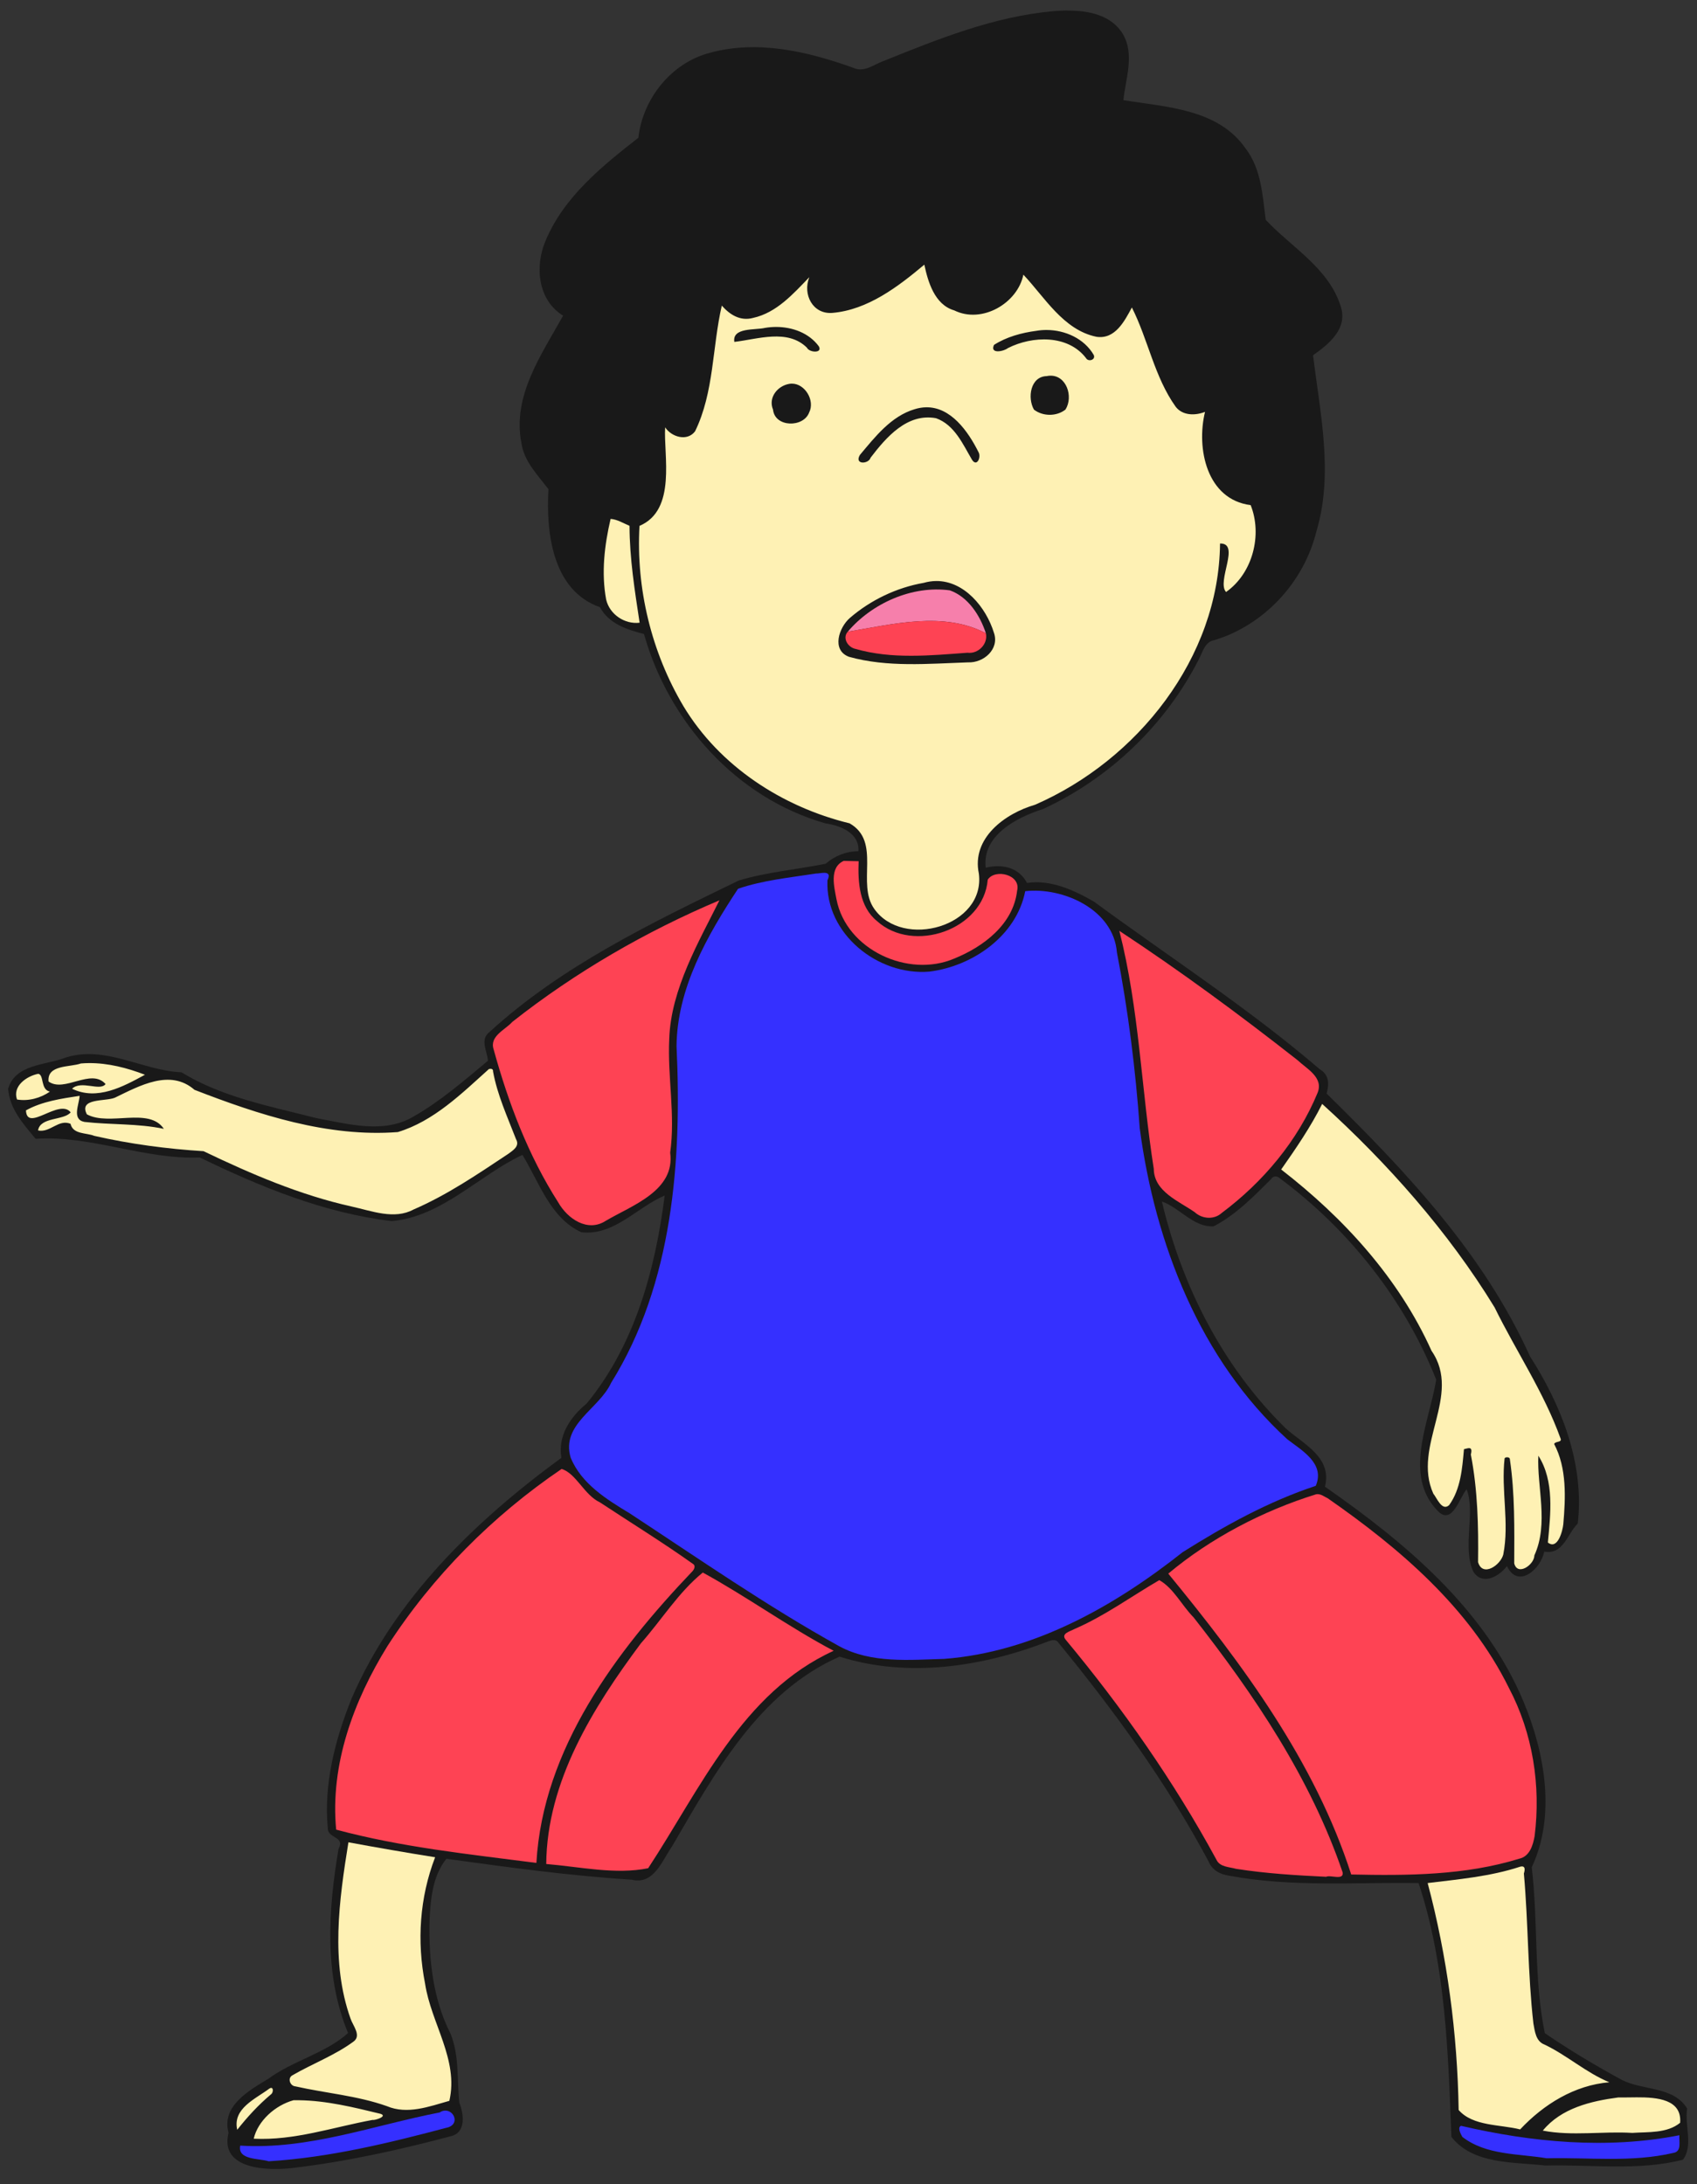
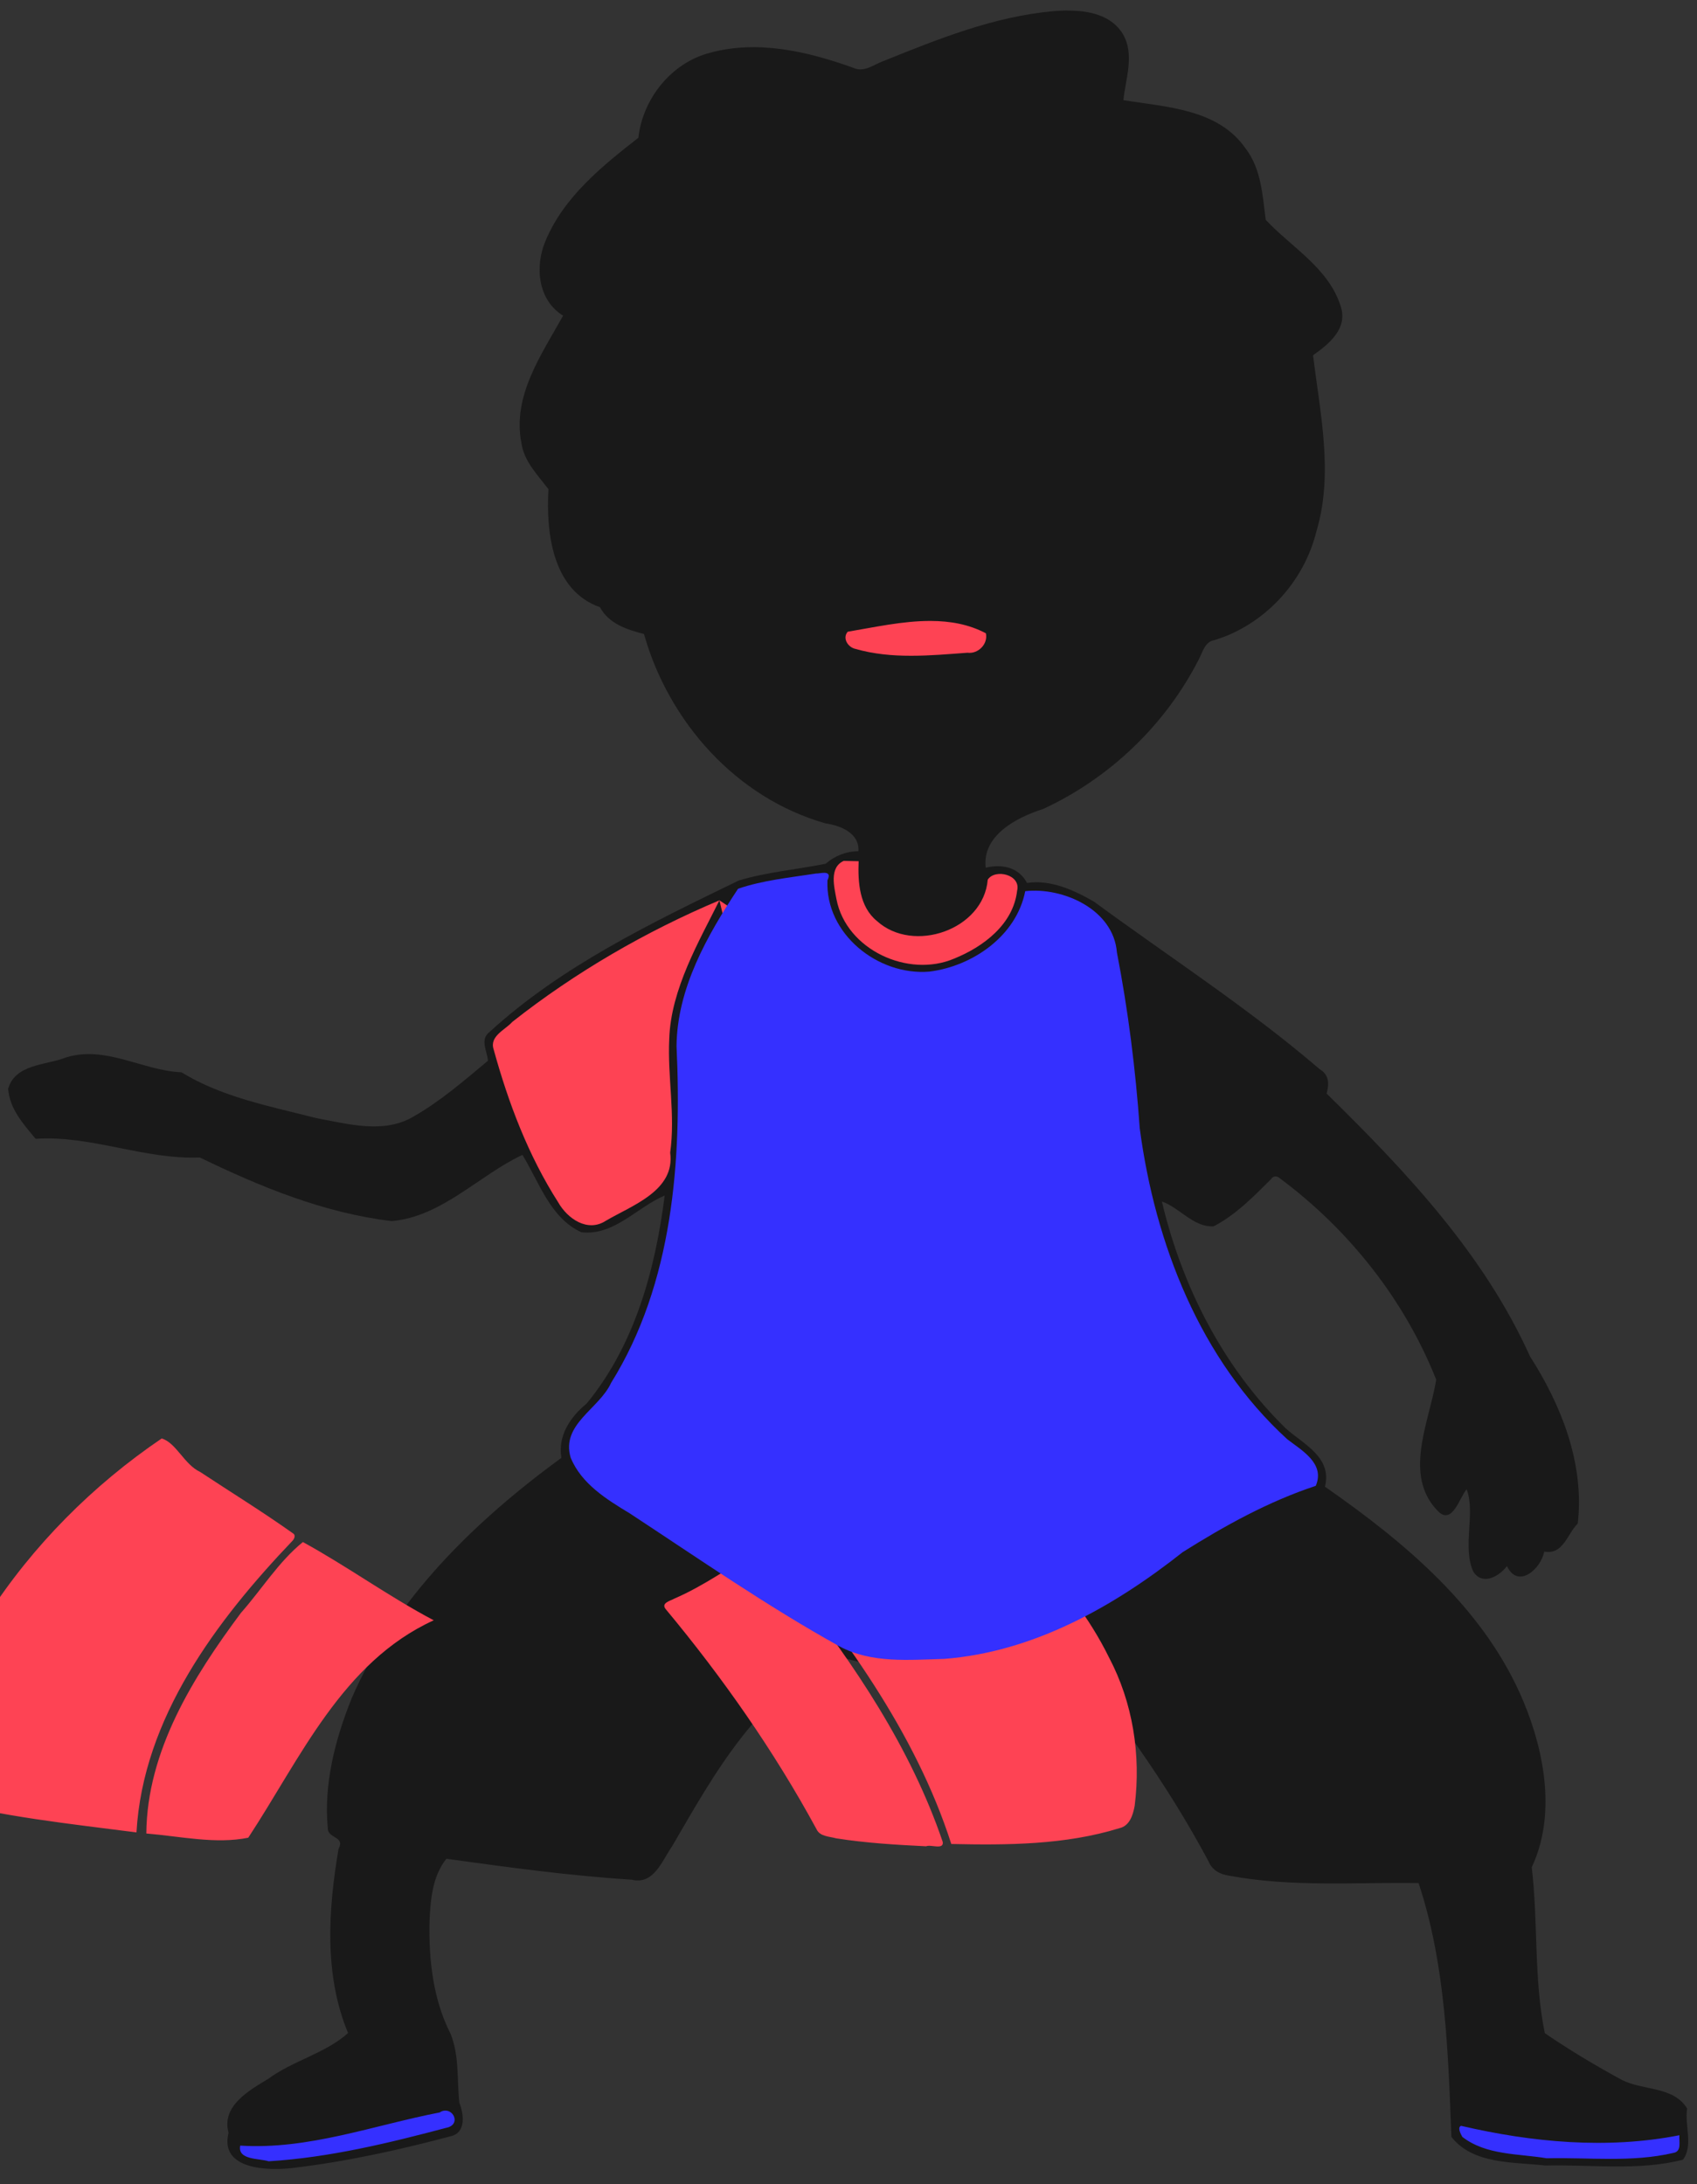
<svg xmlns="http://www.w3.org/2000/svg" id="svg2" height="1449pt" width="1126pt" version="1.1" viewBox="0 0 1126 1449">
  <rect x="0" y="0" width="1126" height="1449" fill="#333333" stroke="none" />
  <g id="g4211">
    <path id="path4200" d="m885.12 8.67c-4.092 0.036-8.111 0.284-11.922 0.643-48.912 4.45-95.012 22.987-140.16 41.199-8.213 2.862-16.099 9.952-25.299 5.727-37.738-13.525-79.213-23.326-118.9-12.451-31.962 8.225-55.788 38.038-59.363 70.463-30.175 23.55-61.949 49.199-77.074 85.637-8.963 21.038-6.325 49.051 14.65 61.889-17.475 31.612-42.413 66.5-34.588 105.59 2.2 15.438 13.536 26.523 22.424 38.336-2.087 35.738 3.151 83.988 42.738 97.838 7.338 13.862 22.888 18.775 36.488 22.225 20.575 72.938 76.636 136.05 150.59 157.06 12.262 1.788 28.301 7.9 27.264 23.062-10.338 0.15-19.488 3.813-27.188 10.426-23.938 4.763-48.512 6.851-72 13.863-72.5 35.238-146.8 70.773-206.84 125.71-8.088 6.237-1.85 15.775-1.225 23.775-19.862 16.588-39.589 33.712-62.201 46.537-24.388 14.238-53.862 5.876-79.812 1.113-38.175-9.762-78.186-17.25-112.21-38.062-32.2-1.375-62.987-22.601-95.75-12.301-16.375 6.5-42.026 5.214-47.988 25.977 1.325 16.862 12.625 29.249 22.838 41.486 45.8-3.112 90.012 17.387 136.16 15.475 50.275 24.388 103.28 46.15 159.12 52.75 41.462-3.487 72.613-38.161 108.43-54.898 13.85 22.4 22.937 52.25 48.824 64.125 27 3.3 46.426-20.889 69.176-30.414-7.763 61.225-24.814 124.09-64.789 172.56-13.488 11.012-24.049 26.8-20.861 44.938-71.675 52.425-138.59 117.08-174.2 199.99-13.55 33.938-23.062 70.675-19.562 107.47 0.025 8.162 14.588 6.6 8.938 16.713-8.625 50.475-12.186 104.71 7.852 152.85-18.55 16.762-45.651 22.887-66.076 37.912-15.812 9.6-39.186 22.551-33.049 44.801-7.662 30.838 33.162 31.551 52.875 29.238 44.325-5.225 88.275-14.876 131.41-26.363 12.825-2.862 10.95-18.25 7.15-27.812-2.112-19.062 0.149-39.2-7.389-57.35-14.388-28.362-17.999-61.025-17.361-92.438 0.775-18.025 2.225-37.875 14-52.5 51.05 7.037 102.2 14.1 153.65 17.338 18.475 4.5 25.151-15.675 33.514-27.625 35.212-60.425 71.912-127.85 138.94-157.35 56.912 18 118.91 8.402 173.56-12.836 2.625-0.95 6.086-1.677 7.861 1.148 46.575 56.812 90.001 116.6 124.64 181.54 2.888 7.225 9.713 10.812 17.15 11.824 51.812 9.675 104.74 5.338 157.04 6.125 22.412 67.588 24.487 140.25 27.225 210.49 18 23 51.55 20.711 77.838 23.711 37.862-0.887 77.111 4.664 114.17-4.799 8.812-11.638 1.213-28.876 3.488-42.451-11.225-18.588-36.712-14.749-54.162-23.736-21.838-11.862-43.576-24.85-63.863-38.75-9.275-45.15-5.411-91.925-10.861-137.6 20.125-42.525 10.962-94.701-6.738-137.18-31.975-76.9-98.162-131.99-164.75-178.41 6.125-24.425-17.738-35.15-32.363-48.213-52.012-50.662-86.299-118.06-102.89-188.29 14.875 5.188 26.113 21.449 42.9 20.611 18.4-9.562 33.024-24.587 47.549-39.074 1.938-3 5.05-2.963 7.438-0.738 57.188 42.475 103.29 100.66 129.65 166.95-5.662 34.838-28.024 79.574 1.701 109.3 11.838 11.525 17.948-12.374 23.523-18.387 7.5 19.588-3.712 47.576 5.426 68.113 7.463 12 21.387 4.375 28.012-4.438 9.287 19.525 28.401 2.025 30.889-12.025 15.862 2.925 19.013-14.525 27.838-23.275 5.675-49.275-13.4-97.775-39.65-138.66-38.225-84.875-103-153.53-168.66-217.89 2.212-7.675 2.262-15.524-5.775-20.236-59.038-50.662-124.66-92.975-187.24-138.97-16.675-9.537-35.812-18.401-55.5-15.451-6.838-13.25-21.162-15.875-34.225-12.625-3.2-26.762 25.762-41.762 47.199-48.537 55.35-25.388 101.9-69.962 129.54-124.25 3.212-6.05 5.05-14.713 12.875-15.926 41.55-12.6 74.399-48.248 84.674-90.273 14.35-47.875 3.038-97.9-2.787-146 13.15-9.275 29.362-22.264 22.75-41.139-10.025-31.25-40.7-48.463-62-71.15-2.688-20.3-3.649-42.174-16.699-59.199-22.712-32.812-65.838-34.326-101.34-40.051 1.688-17.55 9.5-37.562-0.312-54.6-9.5-16.013-28.61-19.845-46.34-19.689z" transform="scale(.8)" fill="#191919" />
-     <path id="path6" d="m766.64 219.47c-21.54 18.07-46.84 37.53-76.33 40.02-16.25 1.25-24.75-15.34-19.07-29.6-13.26 13.7-27.08 29.45-46.62 33.75-11.01 2.96-19.63-3.04-25.96-10.2-7.99 34.55-6.34 71.77-22.15 104.21-6.46 8.65-19.51 4.87-24.83-3.26-1.45 22.81 9.76 68.6-21.29 81.71-2.94 51.92 9.9 104.83 36.47 149.55 30 49.76 81.86 83.51 137.78 97.13 26.67 15.2 5.44 49.88 20.48 70.94 23.7 33.74 92.32 14.63 86.74-29.28-6.2-29.54 21.8-49.88 46.7-57.1 84.82-37.04 152.44-121.82 153.34-216.62 17.2-0.36-3.1 31.39 5 40.23 22.2-15.6 30.2-47.56 20.4-72.06-36.5-4.62-45.21-47.02-37.86-77.32-8.14 3.19-18.59 3.22-24.34-4.28-17.64-24.72-22.82-55.6-36.32-82.29-6.05 11.18-13.87 26.67-29.4 24.29-27.53-5.63-43.22-33.25-60.6-51.5-4.73 23.57-34.24 41.01-57.35 29.61-16.44-4.75-21.87-24.21-24.79-37.93zm-122.9 51.66c13.53 0.01 27.38 5.05 35.45 16.15 3.19 5.95-8.1 5.1-9.91 1.06-16.1-15.91-40.92-7.02-60.23-4.8-1.84-12.2 17.21-9.64 25.45-11.63 3.01-0.52 6.12-0.78 9.24-0.78zm224.27 2.52c15.45 0.03 31.27 7.15 39.13 20.7 1.88 4.09-4.53 6.04-6.42 2.6-15.01-19.58-44.61-18.49-64.71-8.3-3.99 3.03-15.17 5-11.57-2.64 10.34-6.64 22.94-10.06 35.09-11.65 2.78-0.48 5.62-0.72 8.48-0.71zm2.89 37.91c13.59-0.5 19.57 17.31 12.81 28.09-7.33 5.81-18.74 5.76-26.14 0.06-5.57-9.73-3.01-27.42 10.52-27.8 0.97-0.2 1.91-0.32 2.81-0.35zm-214.16 6.58c10.98-0.06 19.39 14.11 14.37 23.93-4.68 12.68-28.41 12.5-29.96-2.37-4.15-10 3.71-19.66 13.36-21.35 0.75-0.14 1.5-0.2 2.23-0.21zm111.12 19.63c20.7-0.53 35.1 19.95 43.67 37.09 2.47 3.97-1.19 12.8-5.32 6.46-7.66-13.01-14.49-29-29.86-34.5-23.91-4.45-41.37 15.82-54.3 32.77-1.59 5.41-13.74 5.92-8.85-2.3 12.56-14.94 25.84-32.13 45.4-37.94 3.22-1 6.3-1.51 9.26-1.58zm-261.43 92.55c-5.08 21.85-7.8 44.61-3.69 66.86 2.84 12.27 15.28 20.72 27.76 19.23-4.04-26.59-8.31-53.3-8.38-80.36-5.1-2.11-10.13-5.35-15.69-5.73zm269.94 51.51c23.26-0.25 41.44 21.64 48.01 42.95 4.7 13.62-8.64 25.14-21.59 24.51-32.77 1.1-66.75 4.3-98.61-4.6-14.77-5.47-8.38-24.39 0.76-32.28 17.21-14.82 38.72-25.13 61.17-29.05 3.51-1 6.94-1.49 10.26-1.53zm-702.51 399.79c-2.258 0.01-4.513 0.11-6.763 0.31-9.188 3.26-28.187 0.86-26.825 14.95 13.15 9.54 35.225-11.45 47.287 2.11-4.574 6.27-20.249-3.45-27.787 3.89 20.738 10.08 42.265-1.68 60.445-11.6-14.64-5.66-30.55-9.76-46.357-9.66zm332.92 4.73c-0.41 0.01-0.85 0.08-1.27 0.2-22.64 20.34-45.7 43.21-75.56 52.27-57.98 4.4-115.13-14.27-168.64-35.04-20.25-17.67-45.69-3.27-66.06 6.54-7.675 3.25-30.312 0.05-23.199 13.78 18.537 10.1 51.529-6.36 63.849 12.04-21.72-4.58-43.737-3.23-65.912-5.75-10.6-2.1-4.363-14.33-3.963-21.63-14.9 2.26-31.113 4.58-44.488 12.06 0.75 18.64 27.626-10.31 37.076 1.64-5.662 6.88-25.301 3.65-27.039 15 10.025 2.13 16.952-9.64 26.914-5.51 2.063 8.95 13.037 7.27 19.637 9.99 29.885 6.8 60.335 10.83 90.685 12.72 39.48 18.94 80.05 36.38 123.03 45.94 16.51 3.6 35.16 11.1 51.22 2.4 28.03-12.12 53.29-29.39 78.63-46.21 3.76-2.83 9.64-6.24 6.3-12.08-7.1-18.41-15.5-36.61-19.06-56.17 0.14-1.64-0.91-2.21-2.15-2.19zm-375.07 4.15c-9.538 1.89-21.525 10.11-17.6 21.31 9.275 1.58 19.525-1.1 27.25-6.56-7.962-1.63-4.65-13.97-9.65-14.75zm1064.9 24.97c-9.5 19.07-21.9 37.14-34 54.38 51.9 40.15 97.6 90.15 124.7 150.35 25.7 37.1-16.4 78.8 1.5 118.5 2.8 3.2 7.1 14.9 13.1 9.5 9.6-13.3 10.9-30.5 12.3-46.4 2.9-0.5 7.7-3.2 5.7 4.4 5.7 29.3 6.4 59.6 6 89.3 3.8 12.7 18.6 2.5 20.9-6.3 5.2-26.3-1.9-53.2 1.1-79.8 0.8-1.4 4.6-1.2 4.4 0.9 4.2 28.5 3.7 57.5 3.6 86.2 2.7 10.8 16.6 1.2 16.7-6.6 12.1-26.5 2-57.1 3.3-82.7 13.5 21.2 10.1 48.4 7.9 72 8.2 6.5 12.3-10 12.8-15.2 1.9-22 3-46.5-7.6-66.5 0.9-2.5 6.8-1.1 5.3-4.6-13.8-38.4-36.8-72.2-54.7-108.7-38.5-63-89.4-120.19-143-168.73zm-807.63 612.33c-7.76 48.1-14.92 99.4 1.78 146.3 1.96 5.8 9.27 14.1 2.39 19-15.65 11.5-34.06 18.3-50.76 28-4.12 2.4-1.79 8.8 2.62 9.1 25.24 5.7 51.31 7.7 75.85 16.4 16.99 7.2 35.24 0.3 51.84-4.4 7.87-34.2-15.14-64.2-20.15-97.2-6.93-35.1-4.5-71.5 8.35-104.8-24.03-3.8-48-8-71.92-12.4zm973.43 20c-0.5 0-1.1 0.1-1.8 0.3-24.6 8.1-51.9 10.5-76.5 13.5 16.2 60.9 24.7 125 25.7 188.2 11.8 13.6 34.5 11.9 51 16.1 19.5-20.8 45.1-36.7 74-39.1-19.3-7.9-35.1-22.4-53.9-31.3-7.1-2.7-7.9-10.9-9.1-17.4-4.7-41.3-4.2-83-7.9-124.4 1.2-3.9 0.7-5.8-1.5-5.9zm-1037.3 183.7c-0.42-0.1-0.97 0.1-1.65 0.5-11.42 8.6-30.75 16.5-26.7 34.2 8.38-10.6 17.53-20.6 27.89-29.3 1.85-1.1 2.3-5.2 0.46-5.4zm1132.3 7.8c-5.7 0-11.1 0.2-15.2 0.1-22.8 3-47.4 8.9-62.6 27.5 24.3 4.7 49.5 0.4 74.2 1.9 12.9-0.9 28.9 0.5 39.7-8.4 1.5-19.4-18.9-21.2-36.1-21.1zm-1109.4 2.4h-4.57c-15.18 4.2-29.54 17-33.01 31.9 33.67 1.7 65.97-9.6 98.73-15.6 1.19 0.6 12.72-2.9 6.54-5-22.16-5.4-44.81-11-67.69-11.3z" transform="scale(.8)" fill="#fef1b4" />
-     <path id="path22" fill="#f67fab" d="m562.49 419.1c16.07-18.92 42.74-30.84 67.72-27.45 12.22 4.3 20.12 16.72 23.96 28.51-28.01-14.89-62.59-5.9-91.68-1.06z" />
-     <path id="path24" d="m771.99 514.95c-23.28-0.09-47.29 5.33-68.88 8.93-4.61 5.21 0.04 12.91 6.39 14.24 30.2 8.68 62.04 5.47 92.91 3.19 8.85 1.17 17.2-7.17 15.3-16.11-14.22-7.56-29.8-10.2-45.72-10.25zm-72.21 198.98c-12.27 5.53-7.84 21.87-5.97 31.98 8.19 41.75 59.43 65.29 97.51 49.08 24.37-9.83 49.13-28.5 52.29-56.37 3.33-13.36-18.36-18.42-24.37-9.13-3.54 41.71-61.79 61.53-91.84 34.36-14.67-11.89-15.94-32.26-15.24-49.65-3.1-0.08-9.28-0.2-12.38-0.27zm-103.09 32.71c-61.09 25.77-119.59 59.66-171.76 100.79-5.92 6.68-19.24 11.81-15.47 22.95 12.15 44.17 28.7 87.88 53.48 126.65 7.74 13.67 24.4 25.17 39.5 15.37 21.86-12.88 57.68-24.94 53.41-56.49 4.39-31.56-2.31-62.75-0.78-94.31 1.28-41.33 25.04-81.48 41.62-114.96zm331.69 25.29c16.52 64.71 18.26 131.72 28.57 197.39 0.2 18.93 20.93 26.79 34.01 35.98 6.2 5.7 16.14 6.3 22.34 0.6 34.3-25.63 63.1-59.88 79.5-99.61 5.2-12.84-9.1-19.97-16.8-27.25-47.8-37.54-96.9-73.7-147.62-107.11zm-462.58 446.27c-57.06 38.7-107 88.8-144.46 146.9-28.01 45.3-47.62 98.2-42.53 152.2 54.2 14.6 110.49 20.4 166.07 27.6 5.41-94.7 66.12-175.5 129.46-241.9 1.55-1.7 2.87-4.8 0.22-6.2-25.04-17.8-51.21-33.9-76.8-50.8-13.31-6.2-19.88-24.2-31.96-27.8zm627.1 20.9c-0.4 0-0.8 0-1.3 0.1-44.2 13.7-87.7 36.5-122.63 65.8 61.53 75 121.63 155.8 151.73 249.5 46.5 1 94.5 0.8 139.4-13.1 8.6-1.9 11.3-11 12.7-18.6 5.3-42-1.5-85.5-21.3-123-32.7-66.4-90.6-115.8-150.3-157.3-2.6-1.2-5.3-3.4-8.3-3.4zm-510 65c-20.11 16.3-34.16 39.3-51.34 58.7-39.64 53.2-77.96 114.5-78.51 183 27.94 2.3 57.44 9 84.54 3.5 43.16-65.6 77.96-145.7 153.84-180.3-37.28-19.7-72.1-45-108.53-64.9zm378.6 6.3c-23.35 13.6-45.44 29.8-70.49 40.6-3.35 1.9-11.41 3.6-7.12 8.8 47.17 56.7 89.76 117.5 125.01 182.4 2.8 6.2 10.7 6 16.3 7.6 24.7 3.9 49.8 5.4 74.7 6.6 3.4-1.8 14.8 3.3 13.7-3.6-26.5-77.9-73.2-147.2-123.61-211.5-9.73-9.8-16.7-24.4-28.49-30.9z" transform="scale(.8)" fill="#fe4354" />
+     <path id="path24" d="m771.99 514.95c-23.28-0.09-47.29 5.33-68.88 8.93-4.61 5.21 0.04 12.91 6.39 14.24 30.2 8.68 62.04 5.47 92.91 3.19 8.85 1.17 17.2-7.17 15.3-16.11-14.22-7.56-29.8-10.2-45.72-10.25zm-72.21 198.98c-12.27 5.53-7.84 21.87-5.97 31.98 8.19 41.75 59.43 65.29 97.51 49.08 24.37-9.83 49.13-28.5 52.29-56.37 3.33-13.36-18.36-18.42-24.37-9.13-3.54 41.71-61.79 61.53-91.84 34.36-14.67-11.89-15.94-32.26-15.24-49.65-3.1-0.08-9.28-0.2-12.38-0.27zm-103.09 32.71c-61.09 25.77-119.59 59.66-171.76 100.79-5.92 6.68-19.24 11.81-15.47 22.95 12.15 44.17 28.7 87.88 53.48 126.65 7.74 13.67 24.4 25.17 39.5 15.37 21.86-12.88 57.68-24.94 53.41-56.49 4.39-31.56-2.31-62.75-0.78-94.31 1.28-41.33 25.04-81.48 41.62-114.96zc16.52 64.71 18.26 131.72 28.57 197.39 0.2 18.93 20.93 26.79 34.01 35.98 6.2 5.7 16.14 6.3 22.34 0.6 34.3-25.63 63.1-59.88 79.5-99.61 5.2-12.84-9.1-19.97-16.8-27.25-47.8-37.54-96.9-73.7-147.62-107.11zm-462.58 446.27c-57.06 38.7-107 88.8-144.46 146.9-28.01 45.3-47.62 98.2-42.53 152.2 54.2 14.6 110.49 20.4 166.07 27.6 5.41-94.7 66.12-175.5 129.46-241.9 1.55-1.7 2.87-4.8 0.22-6.2-25.04-17.8-51.21-33.9-76.8-50.8-13.31-6.2-19.88-24.2-31.96-27.8zm627.1 20.9c-0.4 0-0.8 0-1.3 0.1-44.2 13.7-87.7 36.5-122.63 65.8 61.53 75 121.63 155.8 151.73 249.5 46.5 1 94.5 0.8 139.4-13.1 8.6-1.9 11.3-11 12.7-18.6 5.3-42-1.5-85.5-21.3-123-32.7-66.4-90.6-115.8-150.3-157.3-2.6-1.2-5.3-3.4-8.3-3.4zm-510 65c-20.11 16.3-34.16 39.3-51.34 58.7-39.64 53.2-77.96 114.5-78.51 183 27.94 2.3 57.44 9 84.54 3.5 43.16-65.6 77.96-145.7 153.84-180.3-37.28-19.7-72.1-45-108.53-64.9zm378.6 6.3c-23.35 13.6-45.44 29.8-70.49 40.6-3.35 1.9-11.41 3.6-7.12 8.8 47.17 56.7 89.76 117.5 125.01 182.4 2.8 6.2 10.7 6 16.3 7.6 24.7 3.9 49.8 5.4 74.7 6.6 3.4-1.8 14.8 3.3 13.7-3.6-26.5-77.9-73.2-147.2-123.61-211.5-9.73-9.8-16.7-24.4-28.49-30.9z" transform="scale(.8)" fill="#fe4354" />
    <path id="path28" d="m683.49 723.83c-2.35 0.01-5.16 0.67-6.55 0.56-21.64 3.38-44.14 5.55-64.8 12.65-25.64 38.83-50.52 82.52-51.02 130.41 4.44 94.64-2.85 196.85-54.27 279.35-9.95 21.7-41.71 34.3-33.54 62 8.85 21.7 29.9 34.7 49.13 46.3 57.28 37.6 113.62 76.8 173.62 110.1 26.64 14.4 58.04 11.3 87.14 10.5 73.89-5.7 140.67-43.4 197.71-88.5 34.79-21.9 71.29-42.1 110.39-55 7.9-18.5-11.5-29.3-23.6-38.6-72.35-66.1-109.7-162.3-122.38-257.76-3.48-48.98-9.61-97.86-18.96-146.03-2.8-35.6-44.67-54.27-76.04-50.76-7.28 37.15-43.66 62.25-79.52 66.71-42.6 3.56-86.47-31.31-84.5-75.73 2.48-5.16 0.21-6.22-2.81-6.2zm-313.74 1026.5c-1.59-0.1-3.32 0.3-5.06 1.5-54.79 10.6-108.93 31.1-165.44 27.5-2.46 12.1 15.84 10.5 23.59 13 50.64-3.1 100.45-15.3 149.36-28.3 8.68-3.3 4.44-13.5-2.45-13.7zm842.05 12.6c-3.2 1.3-0.3 6.8 1.1 9.2 19.8 15.3 46.4 13.8 69.9 17.7 34.9-0.8 70.6 3.6 104.9-4.4 7.4-1.1 4.7-9.4 5.2-14.7-59.8 11.8-122.3 5.9-181.1-7.8z" transform="scale(.8)" fill="#3530ff" />
  </g>
</svg>